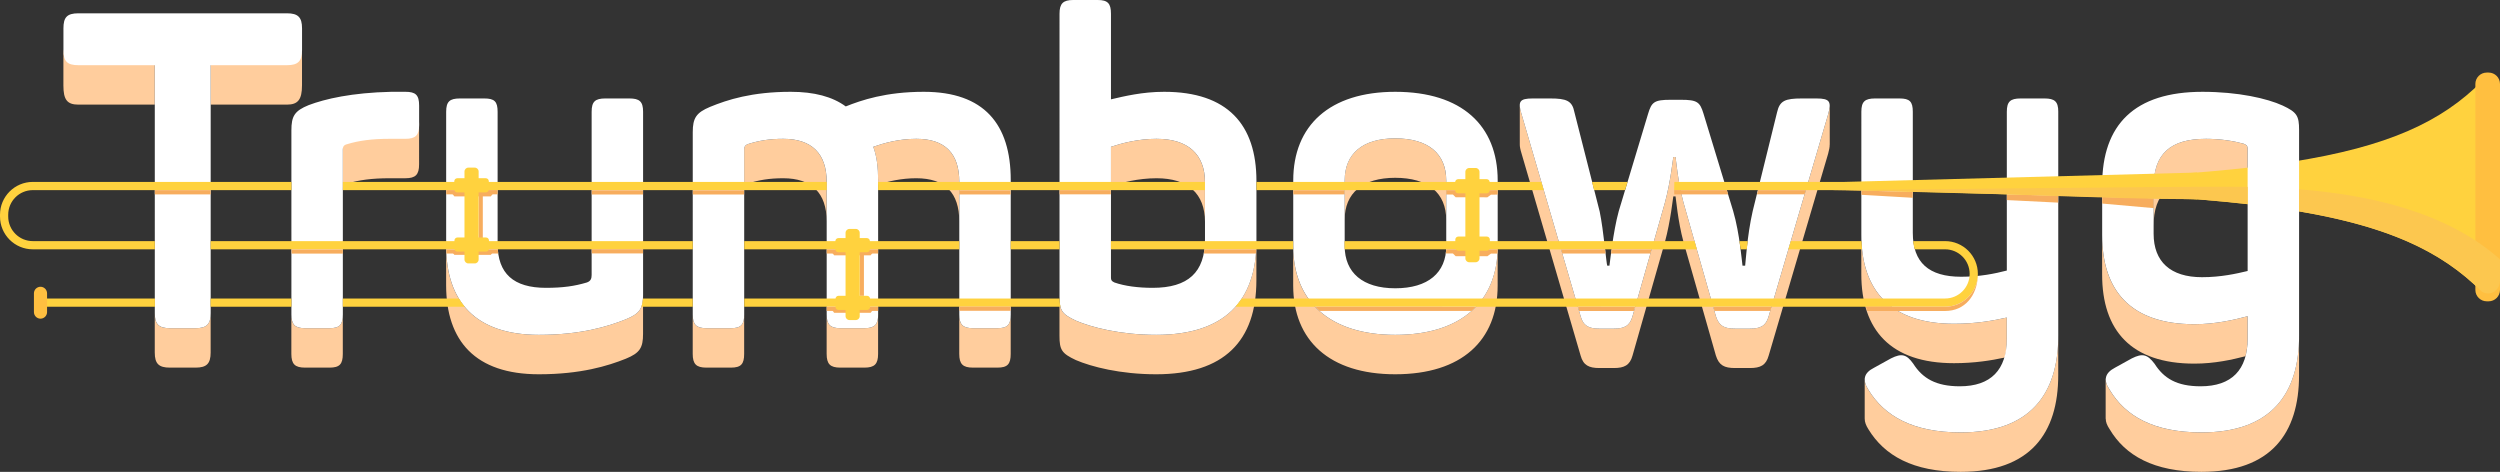
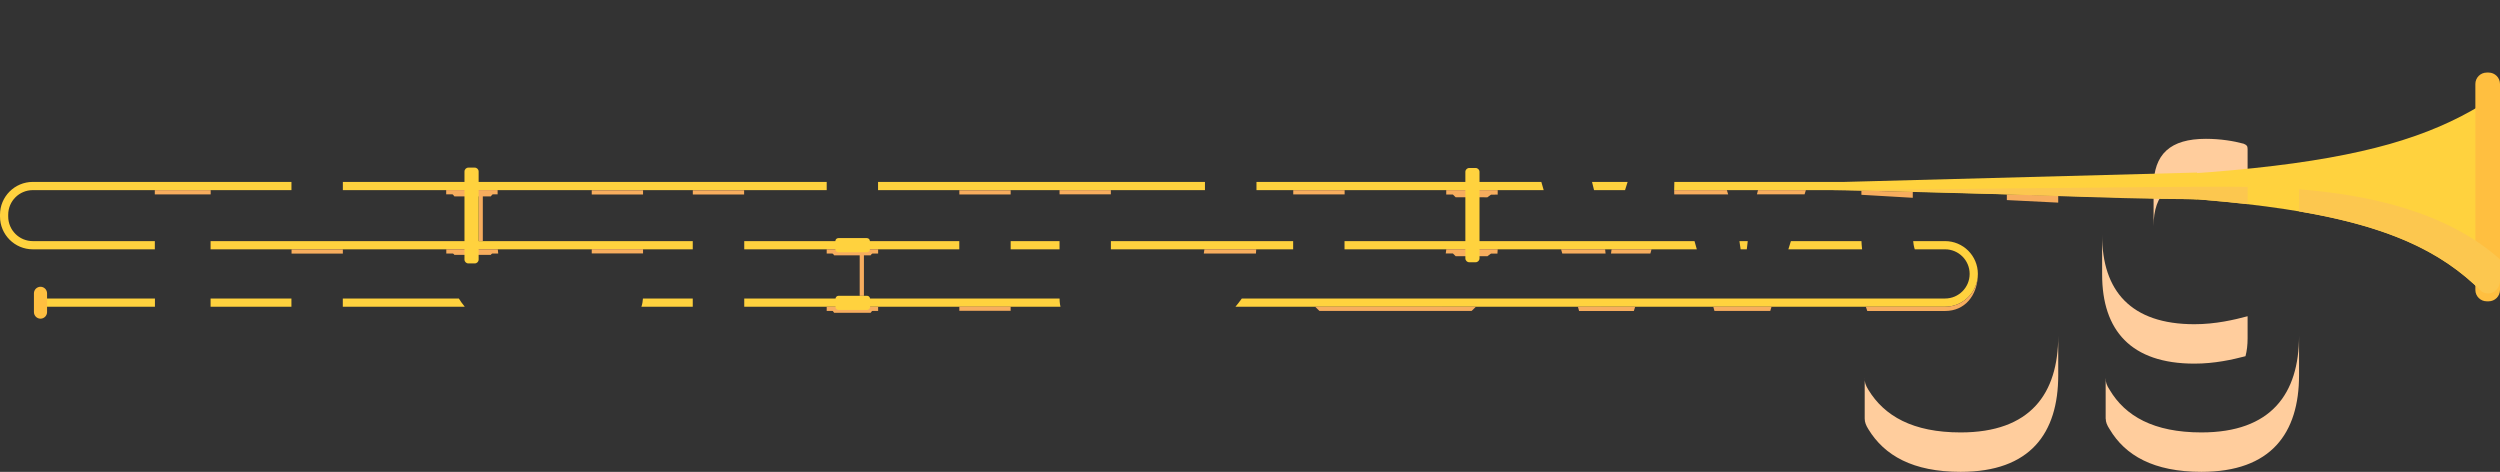
<svg xmlns="http://www.w3.org/2000/svg" width="1522" height="287.26" viewBox="0 0 1522 287.26">
  <rect x="0" y="0" width="1522" height="287.26" fill="#333333" stroke="none" />
  <path fill="#FFCD9D" d="M1340.258 263.26c-29.16 0-46.44-9.99-55.892-25.92-1.757-2.578-2.545-4.85-2.37-6.86h-.07v24.502h.058c-.015 1.887.77 3.99 2.383 6.357 9.45 15.93 26.73 25.92 55.892 25.92 42.39 0 59.4-23.49 59.4-58.86v-24c-.002 35.37-17.012 58.86-59.402 58.86" />
  <path fill="#FFCD9D" d="M1368.34 192.52c-8.103 2.16-19.44 4.86-32.4 4.86-38.613 0-56.163-20.252-56.163-54.272v24c0 34.02 17.55 54.27 56.162 54.27 12.29 0 23.12-2.428 31.115-4.52.85-3.206 1.284-6.817 1.284-10.84v-13.5zm-2.432-105.034c-5.94-1.62-14.04-2.97-22.95-2.97-21.602 0-31.86 9.18-31.86 29.16v24c0-19.98 10.26-29.16 31.86-29.16 8.91 0 17.01 1.35 22.95 2.97 1.89.81 2.43 1.35 2.43 3.24v-24c0-1.89-.54-2.43-2.43-3.24M1193.65 263.26c-29.16 0-46.44-9.99-56.16-25.92-1.67-2.622-2.44-4.927-2.228-6.964h-.034v24.59h.012c-.024 1.89.738 4 2.25 6.373 9.72 15.93 27 25.92 56.16 25.92 42.39 0 59.4-23.49 59.4-58.86v-24c0 35.37-17.01 58.86-59.4 58.86" />
-   <path fill="#FFCD9D" d="M1221.73 193.328c-8.37 1.89-18.9 3.78-32.13 3.78-38.61 0-56.432-20.25-56.432-54.27v24c0 34.02 17.82 54.27 56.43 54.27 12.45 0 22.8-1.672 30.917-3.444 1-3.402 1.216-7.283 1.216-11.645v-12.692zM925.223 63.554v.254c.004-.09.016-.17.024-.254h-.024zm187.727 6.09l-36.183 122.852c-1.62 5.94-5.13 7.56-11.34 7.56h-9.18c-6.48 0-9.72-1.62-11.61-7.56l-19.71-69.122c-3.51-12.96-4.59-26.73-4.86-27.81h-1.35c-.27 1.08-1.62 14.85-5.13 27.81l-19.71 69.122c-1.62 5.94-5.13 7.56-11.34 7.56h-8.91c-6.21 0-9.72-1.62-11.34-7.56l-35.91-122.852c-.703-2.26-1.1-4.01-1.132-5.38v23.522c-.065 1.426.346 3.328 1.13 5.858l35.91 122.852c1.62 5.94 5.13 7.56 11.34 7.56h8.91c6.212 0 9.722-1.62 11.342-7.56l19.71-69.12c3.51-12.96 4.86-26.73 5.13-27.812h1.35c.27 1.08 1.35 14.85 4.86 27.81l19.71 69.122c1.89 5.94 5.13 7.56 11.61 7.56h9.18c6.21 0 9.72-1.62 11.34-7.56l36.182-122.852c.642-2.33.987-4.124.958-5.51h.04V63.632h-.074c.147 1.444-.2 3.39-.925 6.014M183.86 51.983V35.105c0-2.882-.28-5.134-.896-6.87-1.222 3.455-3.793 4.84-8.285 4.84h-46.442v30.62h46.44c6.75 0 9.18-3.1 9.18-11.712M47.777 33.077c-4.672 0-7.183-1.386-8.345-4.843-.585 1.738-.835 3.99-.835 6.87v16.88c0 8.612 2.16 11.713 9.18 11.713h46.44v-30.62h-46.44zm71.281 166.733h-15.66c-6.75 0-9.18-2.43-9.18-9.18v24c0 6.75 2.43 9.18 9.18 9.18h15.66c6.75 0 9.18-2.43 9.18-9.18v-24c0 6.75-2.43 9.18-9.18 9.18m81.539 0h-14.85c-6.21 0-8.37-2.16-8.37-8.37v24c0 6.21 2.16 8.37 8.37 8.37h14.85c6.21 0 8.1-2.16 8.1-8.37v-24c0 6.208-1.89 8.37-8.1 8.37m46.171-128.205l-9.72-.23c-10.53 0-18.63 1.31-25.65 3.47-2.43.54-2.7 1.89-2.7 3.24v36.912c0-1.35.27-2.7 2.7-3.24 7.02-2.16 15.12-3.24 25.65-3.24h9.72c6.21 0 8.37-2.16 8.37-8.37V75.355c0-2.85-.42-4.812-1.416-6.116-1.27 1.686-3.476 2.365-6.954 2.365m134.188 122.804c-10.8 4.32-27.27 9.45-52.92 9.45-38.61 0-56.432-20.25-56.432-54.27v24c0 34.02 17.82 54.27 56.43 54.27 25.65 0 42.122-5.13 52.922-9.45 8.64-3.51 10.53-6.75 10.53-15.12v-24c0 8.37-1.89 11.61-10.53 15.12m176.85-109.891c-10.8 0-19.98 2.7-26.19 4.86 2.16 5.67 2.97 12.69 2.97 20.25v2.762c6.012-1.916 14.025-3.873 23.22-3.873 17.55 0 26.19 8.91 26.19 26.19v-24c0-17.28-8.64-26.19-26.19-26.19m49.409 115.294h-14.85c-6.21 0-8.37-2.16-8.37-8.37v24c0 6.21 2.16 8.37 8.37 8.37h14.85c6.21 0 8.1-2.16 8.1-8.37v-24c0 6.208-1.888 8.37-8.1 8.37M476.803 84.517c-8.37 0-14.85 1.08-21.6 3.24-1.89.81-2.16 1.89-2.16 3.24v24c0-1.35.27-2.43 2.16-3.24 6.75-2.16 13.23-3.24 21.6-3.24 17.28 0 26.46 8.91 26.46 26.19v-24c.002-17.28-9.18-26.19-26.46-26.19m-31.86 115.293h-14.85c-6.21 0-8.37-2.16-8.37-8.37v24c0 6.21 2.16 8.37 8.37 8.37h14.85c6.21 0 8.1-2.16 8.1-8.37v-24c0 6.208-1.89 8.37-8.1 8.37m81.271 0h-14.58c-6.21 0-8.37-2.16-8.37-8.37v24c0 6.21 2.16 8.37 8.37 8.37h14.58c6.21 0 8.37-2.16 8.37-8.37v-24c0 6.208-2.16 8.37-8.37 8.37m177.659 4.048c-21.87 0-39.42-4.59-48.87-8.64-8.64-4.05-9.99-6.21-9.99-14.85v24c0 8.64 1.35 10.8 9.99 14.85 9.45 4.05 27 8.64 48.87 8.64 41.31 0 61.02-20.25 61.02-57.24v-24c0 36.99-19.71 57.24-61.02 57.24m.269-119.341c-11.34 0-21.33 2.7-27.81 4.86v24c6.48-2.16 16.47-4.86 27.81-4.86 19.17 0 29.43 9.45 29.43 26.46v-24c0-17.01-10.26-26.46-29.43-26.46m145.258-.27c-19.71 0-30.78 9.18-30.78 25.65v24c0-16.47 11.07-25.65 30.78-25.65 19.98 0 31.05 9.18 31.05 25.65v-24c0-16.47-11.07-25.65-31.05-25.65m0 119.611c-39.96 0-62.102-20.52-62.102-54v24c0 33.478 22.142 54 62.102 54 40.5 0 62.37-20.52 62.37-54v-24c0 33.48-21.87 54-62.37 54M925.223 64.29v-.482c-.007.152-.004.317 0 .48" />
-   <path fill="#FFD23E" d="M1115 115.417c260 0 344.89 11.12 395.905 62.135 5.295 3.076 11.095-.747 11.095-6.872V56.47c0-6.125-5.8-9.986-11.095-6.91C1462.193 98.276 1382 111.05 1115 111.05v4.367z" />
-   <path fill="#FFF" d="M183.883 17.28v13.23c0 6.75-2.43 9.18-9.18 9.18h-46.44v150.933c0 6.75-2.43 9.18-9.18 9.18h-15.66c-6.75 0-9.182-2.43-9.182-9.18V39.69H47.8c-7.02 0-9.18-2.43-9.18-9.18V17.28c0-6.75 2.16-9.18 9.18-9.18h126.903c6.75 0 9.18 2.43 9.18 9.18m62.909 38.61c6.21 0 8.37 1.89 8.37 8.37v11.88c0 6.21-2.16 8.37-8.37 8.37h-9.72c-10.53 0-18.63 1.08-25.65 3.24-2.43.54-2.7 1.89-2.7 3.24v100.442c0 6.21-1.89 8.37-8.1 8.37h-14.85c-6.21 0-8.37-2.16-8.37-8.37V79.38c0-8.64 1.89-11.88 10.53-15.39 9.99-3.78 26.19-7.56 50.22-8.1h8.64zM391.51 68.04v111.242c0 8.37-1.89 11.61-10.53 15.12-10.8 4.32-27.27 9.45-52.92 9.45-38.612 0-56.432-20.25-56.432-54.27v-81.54c0-6.212 2.16-8.102 8.37-8.102h14.85c6.21 0 8.1 1.89 8.1 8.1v80.462c0 18.09 9.72 26.73 29.43 26.73 10.53 0 17.55-1.08 24.84-3.24 2.432-.81 2.972-2.43 2.972-4.59V68.04c0-6.212 2.16-8.102 8.37-8.102h14.58c6.21 0 8.37 1.89 8.37 8.1M562.418 55.89c36.72 0 52.92 19.71 52.92 53.73v81.813c0 6.21-1.89 8.37-8.1 8.37h-14.85c-6.21 0-8.37-2.16-8.37-8.37v-80.73c0-17.282-8.64-26.192-26.19-26.192-10.8 0-19.98 2.7-26.19 4.86 2.16 5.67 2.97 12.692 2.97 20.25v81.814c0 6.21-2.16 8.37-8.37 8.37h-14.58c-6.21 0-8.37-2.16-8.37-8.37v-80.73c0-17.282-9.18-26.192-26.46-26.192-8.37 0-14.85 1.08-21.6 3.24-1.89.81-2.16 1.89-2.16 3.24v100.442c0 6.21-1.89 8.37-8.1 8.37h-14.852c-6.21 0-8.37-2.16-8.37-8.37V80.46c0-8.64 2.16-11.88 10.53-15.39 10.53-4.32 25.38-9.18 49.14-9.18 14.312 0 25.38 2.97 33.48 8.91 9.452-3.78 24.302-8.91 47.522-8.91M676.355 8.37v52.11c8.1-1.89 19.17-4.59 32.4-4.59 38.612 0 56.162 19.98 56.162 54.27v36.452c0 36.99-19.71 57.24-61.02 57.24-21.872 0-39.42-4.59-48.872-8.64-8.64-4.052-9.99-6.21-9.99-14.85V8.368c0-6.212 2.16-8.37 8.37-8.37h14.85c6.21 0 8.1 2.158 8.1 8.37m27.81 76.14c-11.34 0-21.33 2.7-27.81 4.86v79.652c0 1.35.27 2.16 2.16 2.97 6.21 2.16 14.31 3.24 23.22 3.24 21.602 0 31.862-9.45 31.862-29.43v-34.83c0-17.01-10.26-26.46-29.43-26.46m145.257-28.62c40.5 0 62.37 20.52 62.37 54v39.96c0 33.482-21.87 54.002-62.37 54.002-39.96 0-62.1-20.52-62.1-54v-39.96c0-33.48 22.14-54.002 62.1-54.002m0 28.35c-19.71 0-30.78 9.18-30.78 25.65v39.96c0 16.202 11.07 25.652 30.78 25.652 19.98 0 31.05-9.45 31.05-25.65v-39.96c0-16.47-11.07-25.65-31.05-25.65m263.524-14.582l-36.18 122.853c-1.62 5.94-5.132 7.56-11.342 7.56h-9.18c-6.48 0-9.72-1.62-11.61-7.56l-19.71-69.122c-3.51-12.958-4.59-26.73-4.86-27.81h-1.35c-.27 1.08-1.62 14.852-5.13 27.81l-19.71 69.123c-1.62 5.94-5.13 7.56-11.34 7.56h-8.91c-6.21 0-9.72-1.62-11.34-7.56L926.375 69.66c-2.432-7.83-1.352-9.72 6.75-9.72h10.53c9.99 0 13.5 1.35 14.85 8.37l15.39 60.482c2.43 11.88 4.05 31.59 4.59 32.94h1.35c.27-1.35 2.16-20.52 5.67-33.21l17.82-59.132c2.16-7.29 3.78-8.64 13.77-8.64h6.212c9.99 0 11.61 1.35 13.77 8.37l18.09 59.4c4.05 13.772 5.4 31.862 5.67 33.21h1.62c.27-1.35 1.08-17.82 4.59-33.21l14.852-60.21c1.62-7.02 4.86-8.37 15.12-8.37h8.91c8.098 0 9.178 1.89 7.018 9.72m140.127-1.62v136.353c0 35.37-17.01 58.86-59.4 58.86-29.162 0-46.44-9.99-56.163-25.92-3.777-5.94-2.968-10.26 3.513-13.5l10.26-5.67c6.48-3.24 9.45-2.43 13.5 3.24 5.67 8.91 13.77 13.77 28.35 13.77 18.9 0 28.622-9.99 28.622-29.16v-12.69c-8.37 1.89-18.9 3.78-32.13 3.78-38.612 0-56.432-20.25-56.432-54.27V68.04c0-6.21 2.16-8.1 8.37-8.1h14.85c6.21 0 8.1 1.89 8.1 8.1v73.712c0 18.09 9.72 26.73 29.432 26.73 11.34 0 20.52-1.89 27.81-3.78v-96.66c0-6.212 2.16-8.102 8.37-8.102h14.58c6.21 0 8.37 1.89 8.37 8.1m87.744-12.15c21.87 0 39.42 4.05 48.87 8.37 8.64 4.05 9.99 6.21 9.99 14.85v125.282c0 35.37-17.01 58.86-59.4 58.86-29.16 0-46.44-9.99-55.89-25.92-4.05-5.94-2.97-10.26 3.238-13.5l10.26-5.67c6.48-3.24 9.45-2.43 13.772 3.24 5.67 8.91 13.5 13.77 28.08 13.77 18.9 0 28.62-9.99 28.62-29.16v-13.5c-8.1 2.16-19.44 4.86-32.4 4.86-38.61 0-56.16-20.252-56.16-54.272v-30.51c0-36.72 19.71-56.7 61.02-56.7m2.16 28.62c-21.602 0-31.86 9.18-31.86 29.16v28.62c0 17.01 10.26 26.46 29.43 26.46 11.61 0 21.062-2.16 27.812-3.778V90.72c0-1.89-.54-2.43-2.43-3.24-5.94-1.62-14.04-2.97-22.952-2.97" />
+   <path fill="#FFD23E" d="M1115 115.417c260 0 344.89 11.12 395.905 62.135 5.295 3.076 11.095-.747 11.095-6.872V56.47C1462.193 98.276 1382 111.05 1115 111.05v4.367z" />
  <path fill="#FFD23E" d="M26.444 181.734h67.882v5H26.444zm1032.519-34.947l.728 5h3.757l.58-5M128.2 181.734h49.22v5H128.2zm151.143 0H208.7v5h74.244c-1.53-1.83-2.747-3.62-3.6-5m843.506-70.986h-103.505l-.117 5h103.622l214.737 5.636v-16.336m-368.367 5.7l1.23 5h18.88l1.57-5M9.386 142.4c-2.714-2.717-4.384-6.444-4.386-10.587v-1.092c.002-4.142 1.672-7.87 4.386-10.587 2.718-2.713 6.445-4.384 10.588-4.386h157.462v-5H19.974C8.94 110.75 0 119.69 0 130.723v1.092c.002 11.032 8.942 19.972 19.974 19.974h74.29v-5h-74.29c-4.143-.003-7.87-1.673-10.588-4.387m1123.874 4.385h-42.96l-1.547 5h44.894c-.23-1.89-.338-3.8-.387-5" />
  <path fill="#FFBF40" d="M24.656 194.01c-2.198 0-3.997-1.8-3.997-3.997v-11.437c0-2.198 1.798-3.996 3.996-3.996s3.997 1.798 3.997 3.996v11.437c0 2.197-1.8 3.997-3.997 3.997" />
  <path fill="#FFD23E" d="M391.422 181.734c-.075 1.458-.363 3.42-.937 5h31.264v-5H391.42zm641.598-29.947l-1.406-5H818.546v5m-690.346-5h293.55v5H128.2zm324.896.001H584.02v5H453.097zm486.697-31.04l-1.43-5H764.94v5m-556.21-5h294.566v5H208.73zm325.826 0H733.58v5H534.556zm-81.46 70.986v5H645.62c-.497-2.056-.558-4.18-.56-5H453.096zm731.052-34.947h-19.408c.086 1.03.325 3.043.965 5h18.443c4.143 0 7.87 1.672 10.588 4.386 2.713 2.718 4.384 6.445 4.386 10.59-.002 4.14-1.673 7.868-4.386 10.586-2.72 2.713-6.445 4.384-10.588 4.385H756.02c-1.05 1.577-3.283 4.29-3.873 5h432c11.032-.002 19.973-8.942 19.974-19.973h.002c-.002-11.033-8.942-19.973-19.974-19.975m-507.837.002h110.955v5H676.312zm-61.018 0h29.75v5h-29.75z" />
  <path fill="#F7AD5E" d="M94.244 115.763h34.015v2.572H94.243zm83.25 36.075h31.232v2.572h-31.232zm94.141-36.108h31.31v2.57h-31.31z" />
  <path fill="#F7AD5E" d="M291.408 117.923h2.526v28.797h-2.526zm68.844-2.085h31.232v2.572h-31.232zm0 35.875h31.232v2.572h-31.232zm61.535-35.875h31.232v2.572h-31.233zm81.508 35.942h31.31v2.57h-31.31z" />
  <path fill="#F7AD5E" d="M523.383 153.566h2.572v26.53h-2.572z" />
  <path fill="#F7AD5E" d="M530.042 155.446h-22.185l-2-2.572h26.185M298.81 119.567h-22.185l-2-2.572h26.185m-2 38.173h-22.185l-2-2.572h26.185m229.232 37.85h-22.185l-2-2.572h26.185m52.011-72.036h31.232v2.572h-31.232zm61-.093h31.232v2.572h-31.232zm142.279.045h31.277v2.572H787.33zm120.401 38.593l-2.216 1.614-19.31-.03-1.665-1.65h-4.37l.346-2.57h31.277l-.148 2.636m-3.914-35.875l-2.216 1.614-19.31-.03-1.665-1.65h-4.073v-2.687h31.343l-.016 2.734m186.844-.171h-29.015l.644-2.572h29.152m-21.671 73.557h-33.984l-.717-2.573h35.466m85.987-66.314l-31.277-1.82v-2.573l31.277.802m88.548 6.539l-31.278-1.553v-3.46l31.277.802m-200.939-.819h-32.822l-.05-2.572h32.09m-46.578 38.603h-23.97l.353-2.572h24.32m-27.969 2.572h-26.36l-.733-2.572h26.81m-78.693 34.977l-97.852-.032 2.64 2.572h92.598s1.566-1.383 2.614-2.54m96.182 2.552h-33.346l-.698-2.572 34.84.03m-230.861-32.417h-31.75l.375-2.572h31.54m-180.737 34.854h31.232v2.572h-31.232z" />
  <path fill="#F7AD5E" d="M503.295 186.73h31.31v2.572h-31.31zm-199.982-32.382h-31.607v-2.573h31.353m901.029 16.152c-.605 10.49-9.3 18.806-19.94 18.807h-48.22l.87 2.6h47.35c12.14 0 19.48-9.43 19.964-21.452l-.024.045z" />
  <path fill="#FFBF40" d="M1515.063 183.442h-1.125c-3.83 0-6.938-3.105-6.938-6.937V51.115c0-3.832 3.107-6.938 6.938-6.938h1.125c3.83 0 6.937 3.106 6.937 6.937v125.392c0 3.83-3.106 6.936-6.937 6.936" />
  <path fill="#FFD23E" d="M289.022 160.377h-3.876c-1.31 0-2.37-1.06-2.37-2.37V104.42c0-1.31 1.06-2.37 2.37-2.37h3.876c1.31 0 2.37 1.06 2.37 2.37v53.584c.002 1.31-1.06 2.37-2.37 2.37" />
-   <path fill="#FFD23E" d="M297.598 110.34v4.96c0 1.01-.82 1.828-1.83 1.828H278.4c-1.01 0-1.83-.818-1.83-1.828v-4.96c0-1.01.82-1.83 1.83-1.83h17.368c1.01 0 1.83.82 1.83 1.83m.09 36.07v4.96c0 1.01-.82 1.827-1.83 1.827h-17.367c-1.01 0-1.828-.817-1.828-1.827v-4.96c0-1.01.82-1.83 1.83-1.83h17.367c1.01 0 1.828.82 1.828 1.83m223.334 48.44h-3.875c-1.31 0-2.37-1.062-2.37-2.372V141.74c0-1.31 1.06-2.37 2.37-2.37h3.875c1.31 0 2.37 1.06 2.37 2.37v50.738c0 1.31-1.06 2.37-2.37 2.37" />
  <path fill="#FFD23E" d="M529.598 146.787v4.96c0 1.01-.82 1.828-1.83 1.828H510.4c-1.01 0-1.83-.817-1.83-1.828v-4.96c0-1.01.82-1.83 1.83-1.83h17.368c1.01 0 1.83.82 1.83 1.83m.09 35.123v4.96c0 1.01-.82 1.827-1.83 1.827h-17.367c-1.01 0-1.828-.817-1.828-1.827v-4.96c0-1.01.82-1.83 1.83-1.83h17.367c1.01 0 1.828.82 1.828 1.83m368.667-22.25h-3.875c-1.31 0-2.37-1.06-2.37-2.37v-52.648c0-1.31 1.06-2.37 2.37-2.37h3.875c1.31 0 2.37 1.06 2.37 2.37v52.648c.002 1.31-1.06 2.37-2.37 2.37" />
-   <path fill="#FFD23E" d="M906.93 110.904v4.96c0 1.01-.817 1.828-1.828 1.828h-17.367c-1.01 0-1.83-.818-1.83-1.828v-4.96c0-1.01.82-1.83 1.83-1.83h17.367c1.01 0 1.83.82 1.83 1.83m.088 34.946v4.96c0 1.01-.818 1.828-1.828 1.828h-17.368c-1.01 0-1.83-.817-1.83-1.828v-4.96c0-1.01.82-1.83 1.83-1.83h17.368c1.01 0 1.83.82 1.83 1.83" />
-   <path fill="#F7AD5E" d="M1311.15 120.648l-31.323-.726v4.005l31.323 2.78" />
  <path fill="#FCC74F" d="M1355.465 113.664c-48.844 0-215.89 2.035-240.465 2.035h.015c92.948 1.257 167.36 5.58 221.797 5.58 11.178.887 21.67 1.895 31.55 3.03v-10.533c-4.445-.08-8.76-.113-12.897-.113m44.229 1.577v13.46c54.928 9.307 86.913 24.554 111.21 48.852 5.296 3.077 11.096-.747 11.096-6.87V157.9c-32.64-29.156-80.04-39.297-122.306-42.66" />
</svg>